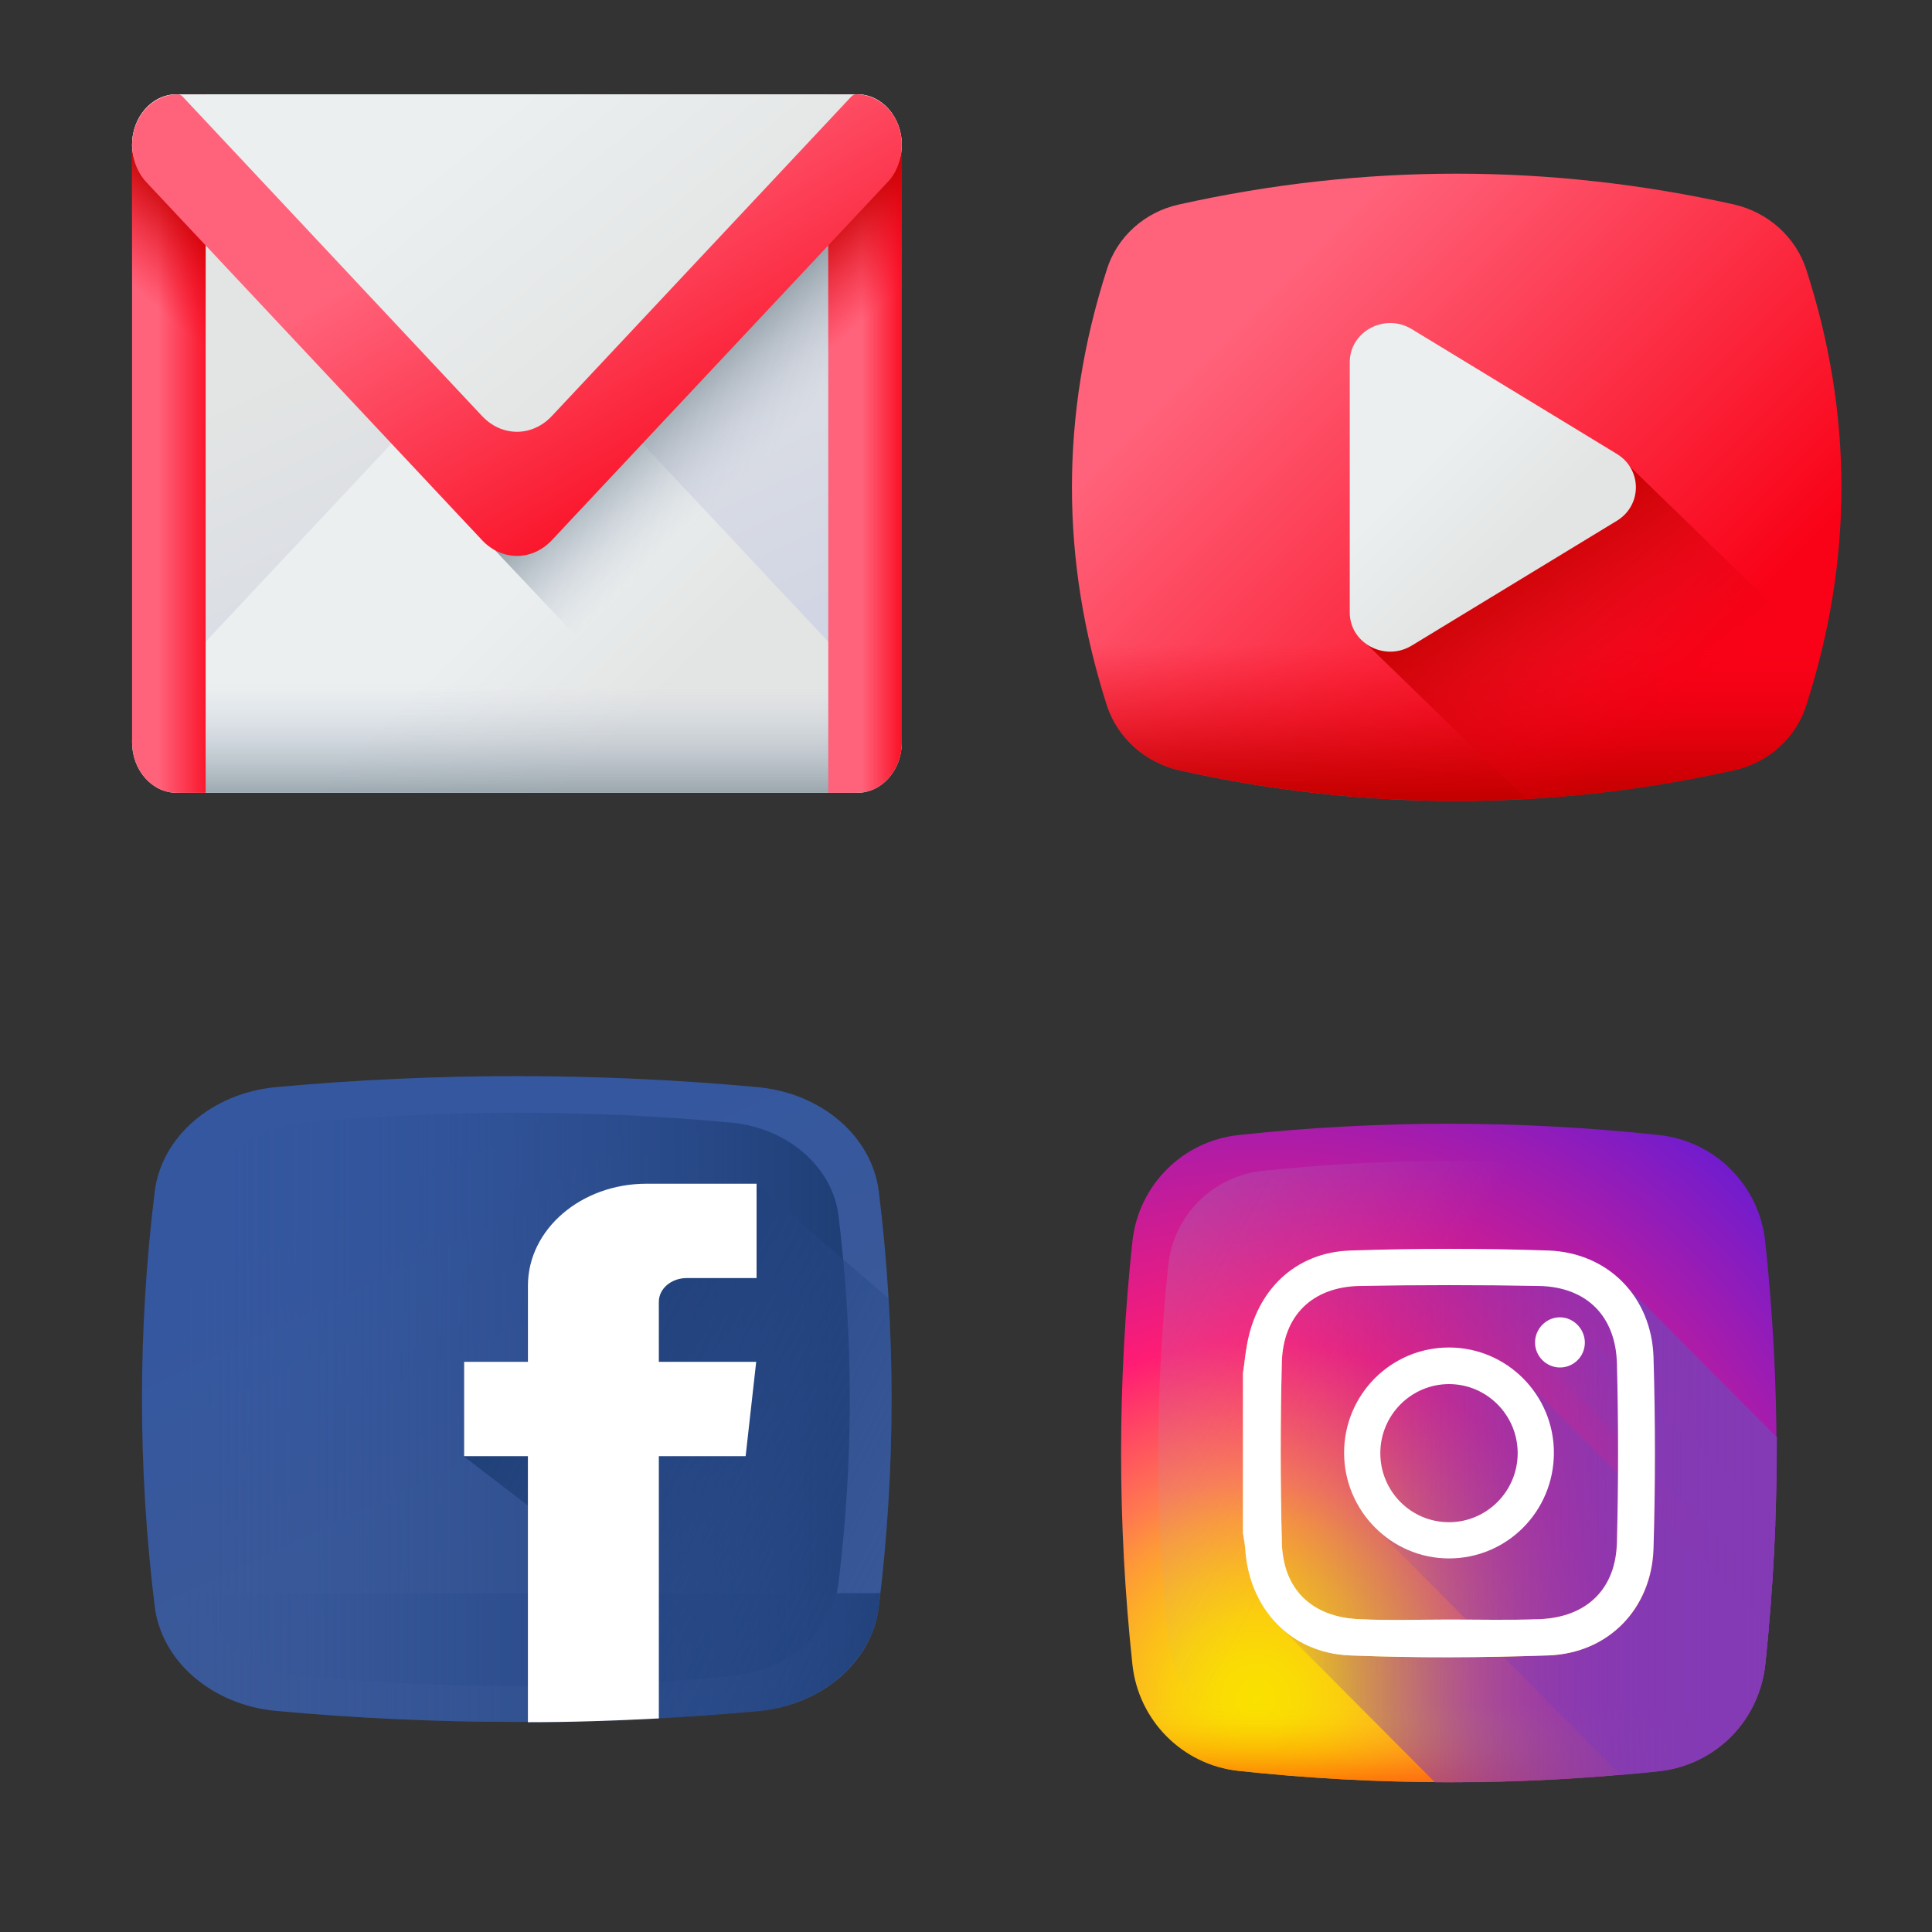
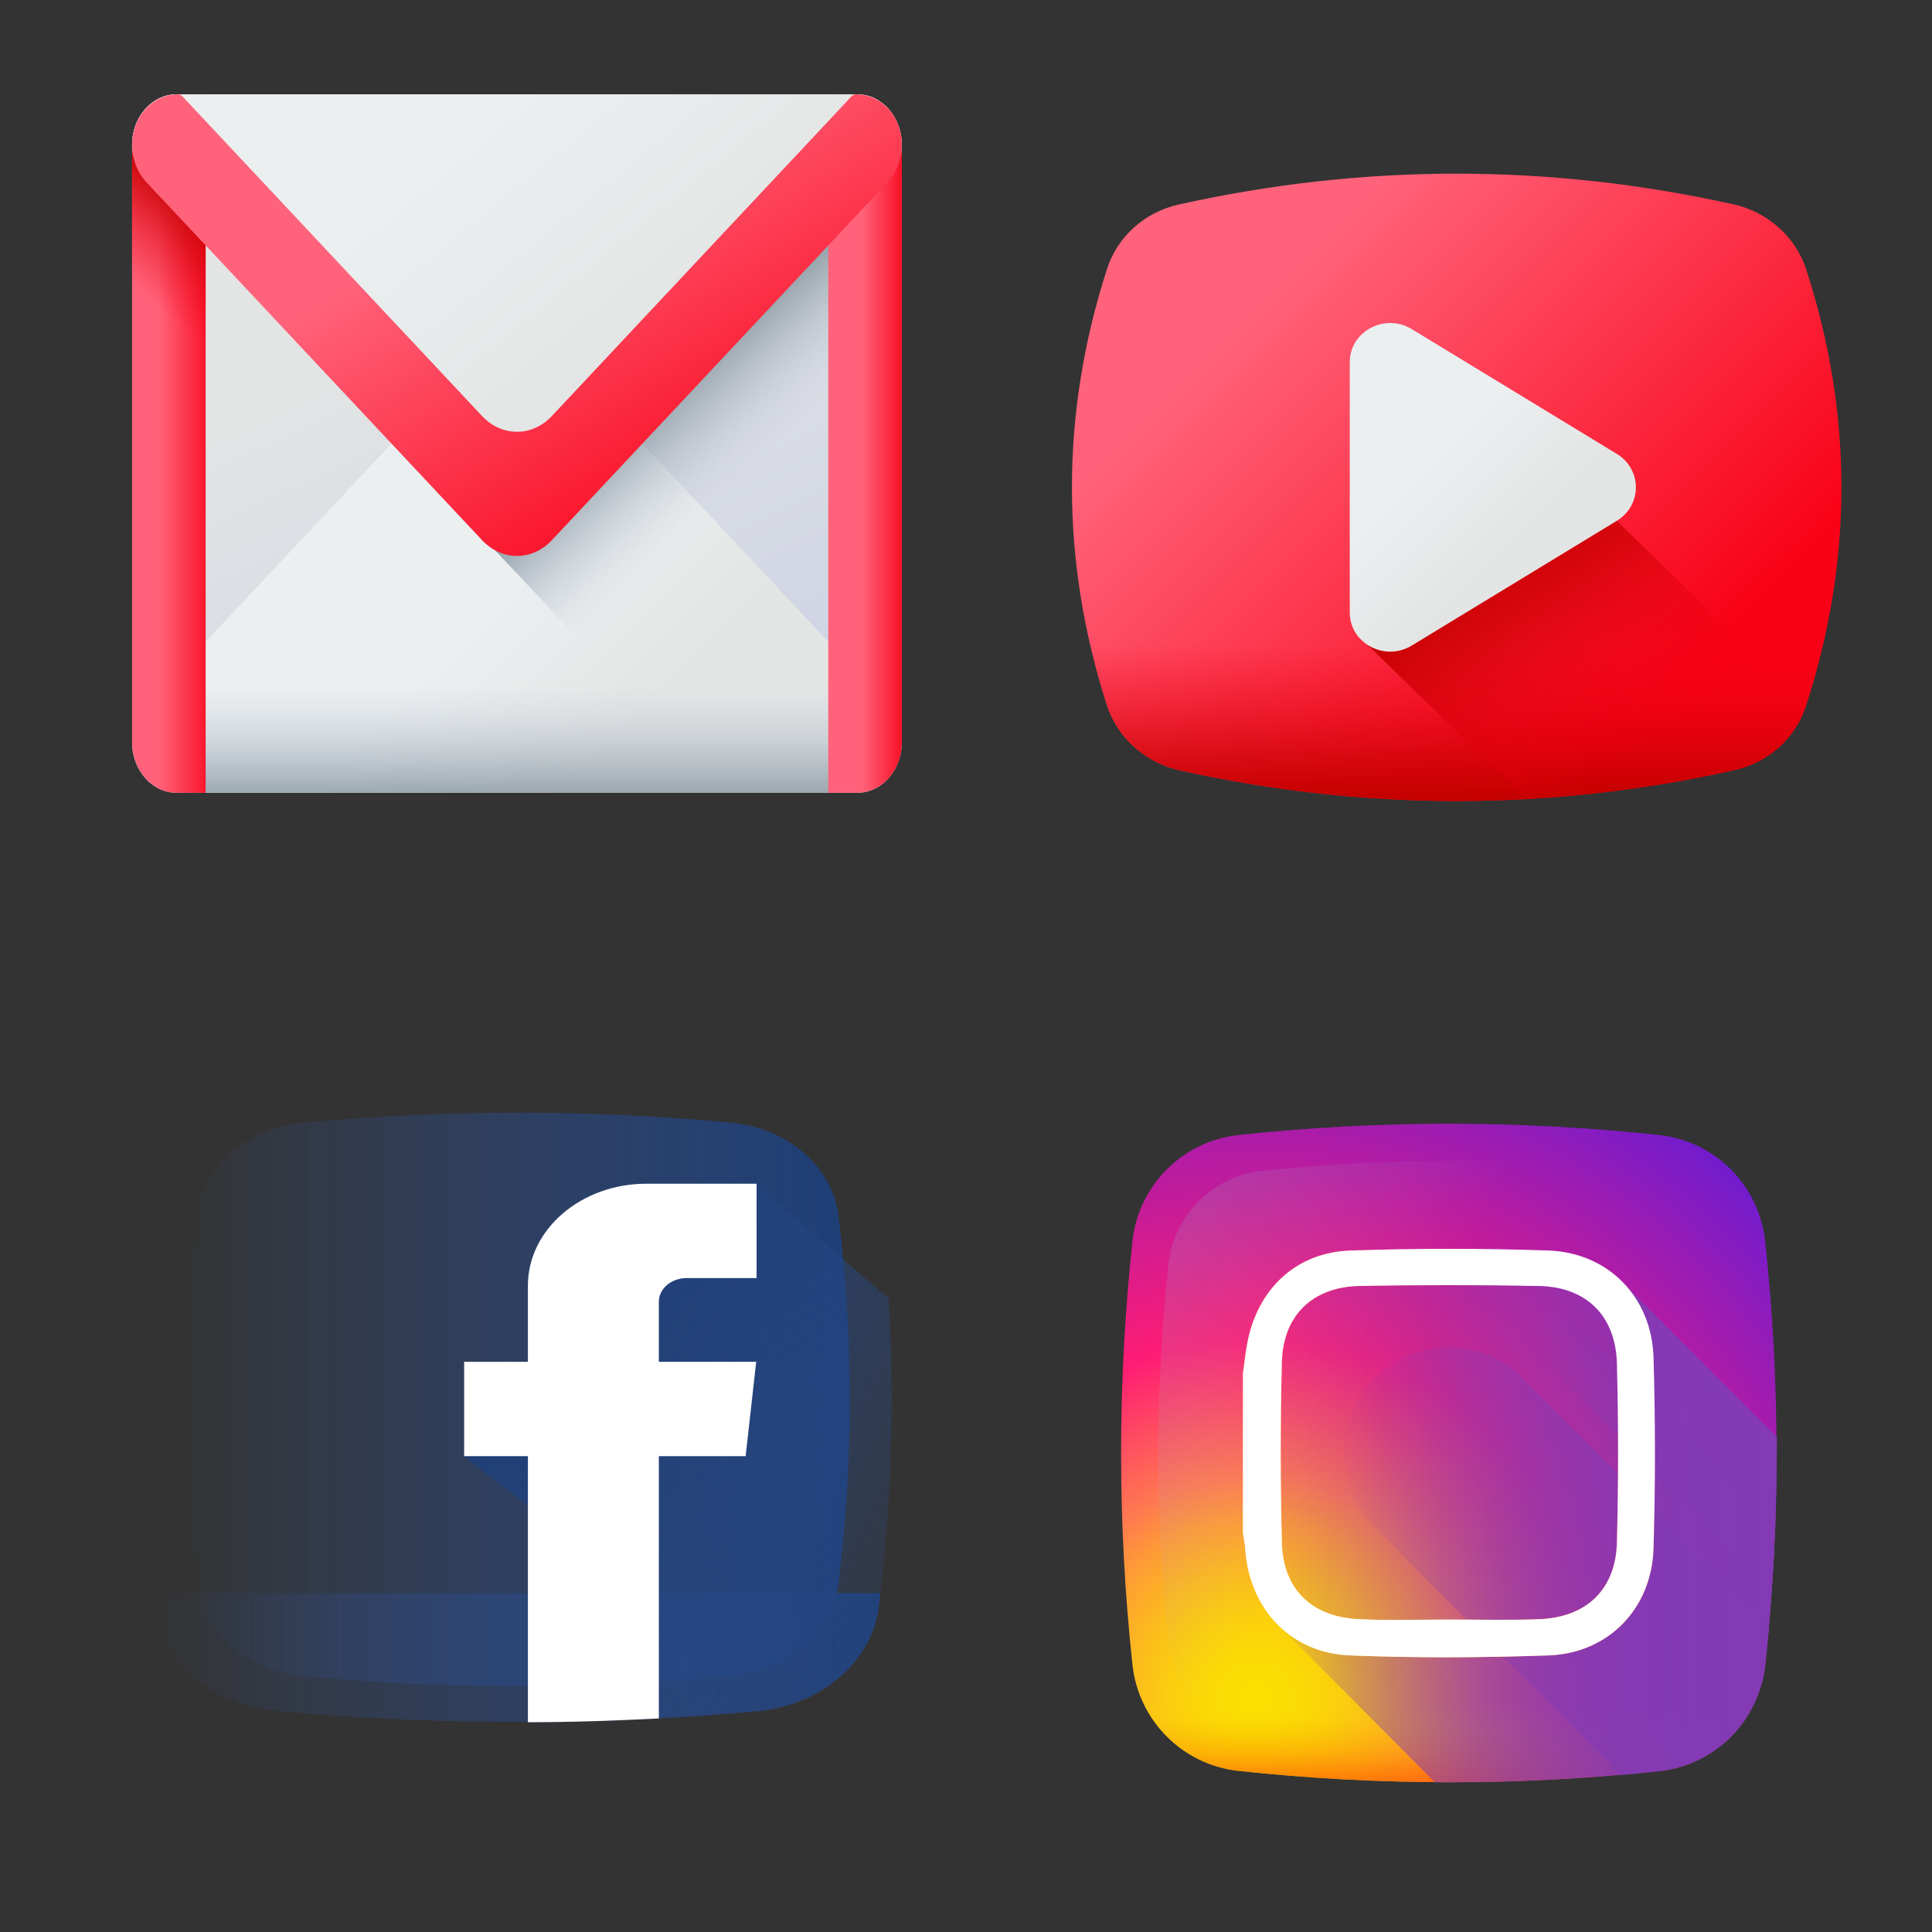
<svg xmlns="http://www.w3.org/2000/svg" version="1.1" id="Capa_1" x="0px" y="0px" viewBox="0 0 512 512" style="enable-background:new 0 0 512 512;" xml:space="preserve">
  <rect x="0" y="0" width="512" height="512" fill="#333333" stroke="none" />
  <style type="text/css">
	.st0{fill:url(#SVGID_1_);}
	.st1{fill:url(#SVGID_00000140719437068763194180000001083529678869987723_);}
	.st2{fill:url(#SVGID_00000141438256920329366750000009310883948411880097_);}
	.st3{fill:url(#SVGID_00000150783749947572223720000005703274961801290383_);}
	.st4{fill:url(#SVGID_00000079474910544632943600000016411340961479495591_);}
	.st5{fill:url(#SVGID_00000112607576018613815240000007818279802092650630_);}
	.st6{fill:url(#SVGID_00000030448786807077795750000013185360305289750181_);}
	.st7{fill:url(#SVGID_00000026165768483950138540000016416704014612686467_);}
	.st8{fill:url(#SVGID_00000023980490731711971940000012149082413653277578_);}
	.st9{fill:url(#SVGID_00000118383911787743570990000004872213186706233531_);}
	.st10{fill:url(#SVGID_00000078758146772706127350000014289012229420815036_);}
	.st11{fill:url(#SVGID_00000106852513873262424430000012035744727597662889_);}
	.st12{fill:url(#SVGID_00000016760554413791964860000013082649115659404184_);}
	.st13{fill:url(#SVGID_00000109734509039724226370000015046998795483790521_);}
	.st14{fill:url(#SVGID_00000103228206373172027640000014502801856883035279_);}
	.st15{fill:url(#SVGID_00000163044614316081971280000011739968063902701744_);}
	.st16{fill:url(#SVGID_00000155121815329574479370000007564906563846571435_);}
	.st17{fill:url(#SVGID_00000111168098898794838450000005134329483942904452_);}
	.st18{fill:#FFFFFF;}
	.st19{fill:url(#SVGID_00000083058754231019384040000007136861640560980610_);}
	.st20{fill:url(#SVGID_00000086670265303052486930000015200708364650856349_);}
	.st21{fill:url(#SVGID_00000027602280669851218850000006313727915723330726_);}
	.st22{fill:url(#SVGID_00000111158293275585314290000004373785571691593873_);}
	.st23{fill:url(#SVGID_00000126299356165477887650000007423849231560934071_);}
	.st24{fill:url(#SVGID_00000158019439235371415890000008987738552132992405_);}
	.st25{fill:url(#SVGID_00000169526243143485552030000012778687179010558595_);}
	.st26{fill:url(#SVGID_00000070101135673808959030000012688530965682379680_);}
</style>
  <g>
    <linearGradient id="SVGID_1_" gradientUnits="userSpaceOnUse" x1="115.148" y1="639.276" x2="184.993" y2="789.219" gradientTransform="matrix(1.004 0 0 1.004 5.499 -565.983)">
      <stop offset="0" style="stop-color:#E3E5E4" />
      <stop offset="1" style="stop-color:#CBD0E4" />
    </linearGradient>
    <path class="st0" d="M220,210.1H54c-6.5,0-11.8-6-11.8-13.4L35,38.4C35,31,40.3,25,46.8,25h180.3c6.5,0,11.8,6,11.8,13.4   l-7.2,158.3C231.8,204.1,226.5,210.1,220,210.1z" />
    <linearGradient id="SVGID_00000154401268086471458790000004834981990427401387_" gradientUnits="userSpaceOnUse" x1="111.15" y1="736.911" x2="145.61" y2="771.371" gradientTransform="matrix(1.004 0 0 1.004 5.499 -565.983)">
      <stop offset="0" style="stop-color:#EBEFF0" />
      <stop offset="1" style="stop-color:#E3E5E4" />
    </linearGradient>
    <path style="fill:url(#SVGID_00000154401268086471458790000004834981990427401387_);" d="M227.2,210.1H46.8   c-6.5,0-11.8-6-11.8-13.4c0-3.7,1.4-7.3,3.8-9.9l89-94.9c5.2-5.5,13.2-5.5,18.4,0l89,94.9c2.4,2.6,3.8,6.1,3.8,9.9   C239,204.1,233.7,210.1,227.2,210.1z" />
    <linearGradient id="SVGID_00000035521255498507730670000012577097210892275883_" gradientUnits="userSpaceOnUse" x1="130.941" y1="744.095" x2="130.941" y2="782.697" gradientTransform="matrix(1.004 0 0 1.004 5.499 -565.983)">
      <stop offset="0" style="stop-color:#CBD0E4;stop-opacity:0" />
      <stop offset="1" style="stop-color:#6A7D83" />
    </linearGradient>
    <path style="fill:url(#SVGID_00000035521255498507730670000012577097210892275883_);" d="M36.7,161.9v34.8   c0,7.4,5.2,13.4,11.6,13.4h177.3c6.4,0,11.6-6,11.6-13.4v-34.8H36.7z" />
    <linearGradient id="SVGID_00000015313324644659483030000009927014554690744498_" gradientUnits="userSpaceOnUse" x1="36.292" y1="680.877" x2="52.504" y2="680.877" gradientTransform="matrix(1.004 0 0 1.004 5.499 -565.983)">
      <stop offset="0" style="stop-color:#FF637B" />
      <stop offset="1" style="stop-color:#F90217" />
    </linearGradient>
    <path style="fill:url(#SVGID_00000015313324644659483030000009927014554690744498_);" d="M35,38.4v158.3c0,7.4,5.3,13.4,11.8,13.4   h7.7V25h-7.7C40.3,25,35,31,35,38.4z" />
    <linearGradient id="SVGID_00000155143255226338865240000016570154881933758908_" gradientUnits="userSpaceOnUse" x1="202.925" y1="678.384" x2="176.444" y2="650.494" gradientTransform="matrix(1.004 0 0 1.004 5.499 -565.983)">
      <stop offset="0" style="stop-color:#CBD0E4;stop-opacity:0" />
      <stop offset="1" style="stop-color:#6A7D83" />
    </linearGradient>
    <path style="fill:url(#SVGID_00000155143255226338865240000016570154881933758908_);" d="M39.2,48.3l152.6,161.8h35.4   c6.5,0,11.8-6,11.8-13.4V38.4c0-7.4-5.3-12.5-11.8-12.5H46.8c-6.5,0-11.4,5.1-11.4,12.5C35.4,42.2,36.8,45.7,39.2,48.3z" />
    <linearGradient id="SVGID_00000016798078513354241360000017444897809314398890_" gradientUnits="userSpaceOnUse" x1="221.965" y1="680.877" x2="234.45" y2="680.877" gradientTransform="matrix(1.004 0 0 1.004 5.499 -565.983)">
      <stop offset="0" style="stop-color:#FF637B" />
      <stop offset="1" style="stop-color:#F90217" />
    </linearGradient>
    <path style="fill:url(#SVGID_00000016798078513354241360000017444897809314398890_);" d="M239,38.4v158.3c0,7.4-5.3,13.4-11.8,13.4   h-7.7V25h7.7C233.7,25,239,31,239,38.4z" />
    <linearGradient id="SVGID_00000065061171062025350330000001524462977525698443_" gradientUnits="userSpaceOnUse" x1="229.643" y1="641.975" x2="211.117" y2="621.024" gradientTransform="matrix(1.004 0 0 1.004 5.499 -565.983)">
      <stop offset="0" style="stop-color:#F90217;stop-opacity:0" />
      <stop offset="0.267" style="stop-color:#E7010F;stop-opacity:0.267" />
      <stop offset="0.723" style="stop-color:#CE0004;stop-opacity:0.723" />
      <stop offset="1" style="stop-color:#C50000" />
    </linearGradient>
-     <path style="fill:url(#SVGID_00000065061171062025350330000001524462977525698443_);" d="M227.2,25.9h-7.7v82H239V39.3   C239,31.9,233.7,25.9,227.2,25.9z" />
    <linearGradient id="SVGID_00000023979210798083125530000013619113452862440849_" gradientUnits="userSpaceOnUse" x1="-1873.109" y1="641.982" x2="-1891.634" y2="621.031" gradientTransform="matrix(-1.004 0 0 1.004 -1842.457 -565.983)">
      <stop offset="0" style="stop-color:#F90217;stop-opacity:0" />
      <stop offset="0.267" style="stop-color:#E7010F;stop-opacity:0.267" />
      <stop offset="0.723" style="stop-color:#CE0004;stop-opacity:0.723" />
      <stop offset="1" style="stop-color:#C50000" />
    </linearGradient>
    <path style="fill:url(#SVGID_00000023979210798083125530000013619113452862440849_);" d="M46.8,25.9h7.7v82H35V39.3   C35,31.9,40.3,25.9,46.8,25.9z" />
    <linearGradient id="SVGID_00000061455541491855598250000006077743350353440925_" gradientUnits="userSpaceOnUse" x1="124.776" y1="593.855" x2="172.492" y2="651.751" gradientTransform="matrix(1.004 0 0 1.004 5.499 -565.983)">
      <stop offset="0" style="stop-color:#EBEFF0" />
      <stop offset="1" style="stop-color:#E3E5E4" />
    </linearGradient>
    <path style="fill:url(#SVGID_00000061455541491855598250000006077743350353440925_);" d="M227.2,25H46.8C40.3,25,35,31,35,38.4   c0,3.7,1.4,6,3.8,8.5l89,94.9c5.2,5.5,13.2,5.5,18.4,0l89-94.9c2.4-2.6,3.8-4.8,3.8-8.5C239,31,233.7,25,227.2,25z" />
    <linearGradient id="SVGID_00000181795037373960676830000005469262759021437584_" gradientUnits="userSpaceOnUse" x1="135.473" y1="609.62" x2="191.326" y2="703.765" gradientTransform="matrix(1.004 0 0 1.004 5.499 -565.983)">
      <stop offset="0" style="stop-color:#FF637B" />
      <stop offset="1" style="stop-color:#F90217" />
    </linearGradient>
    <path style="fill:url(#SVGID_00000181795037373960676830000005469262759021437584_);" d="M226.9,25c-0.5,0-0.9,0.2-1.3,0.6   l-79.4,84.7c-5.2,5.5-13.2,5.5-18.4,0L48.4,25.6C48,25.2,47.6,25,47.1,25c-6,0-11.3,5-12,11.8c-0.4,4.3,0.9,8.5,3.7,11.5l89,94.9   c5.2,5.5,13.2,5.5,18.4,0l89-94.9c2.8-2.9,4.1-7.2,3.7-11.5C238.2,30,233,25,226.9,25z" />
  </g>
  <g>
    <linearGradient id="SVGID_00000042708639497141829500000010740000731871828097_" gradientUnits="userSpaceOnUse" x1="328.148" y1="641.557" x2="433.019" y2="746.428" gradientTransform="matrix(1.004 0 0 1.004 5.499 -565.983)">
      <stop offset="0" style="stop-color:#FF637B" />
      <stop offset="1" style="stop-color:#F90217" />
    </linearGradient>
    <path style="fill:url(#SVGID_00000042708639497141829500000010740000731871828097_);" d="M478.7,71.5c-2.8-8.7-10.1-15.2-19.1-17.3   c-48.9-10.9-98.3-10.9-147.2,0c-9.1,2-16.4,8.6-19.1,17.3c-12.3,38.3-12.3,77,0,115.3c2.8,8.7,10.1,15.2,19.1,17.3   c48.9,10.9,98.3,10.9,147.2,0c9.1-2,16.4-8.6,19.1-17.3C491.1,148.5,491.1,109.8,478.7,71.5L478.7,71.5z" />
    <linearGradient id="SVGID_00000134940011824999518840000009263366216171972256_" gradientUnits="userSpaceOnUse" x1="379.023" y1="733.831" x2="379.023" y2="773.731" gradientTransform="matrix(1.004 0 0 1.004 5.499 -565.983)">
      <stop offset="0" style="stop-color:#F90217;stop-opacity:0" />
      <stop offset="0.267" style="stop-color:#E7010F;stop-opacity:0.267" />
      <stop offset="0.723" style="stop-color:#CE0004;stop-opacity:0.723" />
      <stop offset="1" style="stop-color:#C50000" />
    </linearGradient>
    <path style="fill:url(#SVGID_00000134940011824999518840000009263366216171972256_);" d="M285,148.1c1.4,12.9,4.1,25.8,8.3,38.7   c2.8,8.7,10.1,15.2,19.1,17.3c48.9,10.9,98.3,10.9,147.2,0c9.1-2,16.4-8.6,19.1-17.3c4.1-12.9,6.9-25.8,8.3-38.7H285z" />
    <linearGradient id="SVGID_00000088846000637230066540000017721302282856073865_" gradientUnits="userSpaceOnUse" x1="432.256" y1="759.015" x2="394.012" y2="705.552" gradientTransform="matrix(1.004 0 0 1.004 5.499 -565.983)">
      <stop offset="0" style="stop-color:#F90217;stop-opacity:0" />
      <stop offset="0.267" style="stop-color:#E7010F;stop-opacity:0.267" />
      <stop offset="0.723" style="stop-color:#CE0004;stop-opacity:0.723" />
      <stop offset="1" style="stop-color:#C50000" />
    </linearGradient>
-     <path style="fill:url(#SVGID_00000088846000637230066540000017721302282856073865_);" d="M459.6,204.1c9.1-2,16.4-8.6,19.1-17.3   c1.5-4.6,2.8-9.3,3.9-14l-51-49.5c-0.8-1.2-1.9-2.2-3.2-3L374.1,88c-7.1-4.3-15.6-0.1-15.6,8v66.3c0,3.7,1.1,6.7,3.8,8.5l42.1,40.9   C422.9,210.7,441.3,208.1,459.6,204.1L459.6,204.1z" />
+     <path style="fill:url(#SVGID_00000088846000637230066540000017721302282856073865_);" d="M459.6,204.1c9.1-2,16.4-8.6,19.1-17.3   l-51-49.5c-0.8-1.2-1.9-2.2-3.2-3L374.1,88c-7.1-4.3-15.6-0.1-15.6,8v66.3c0,3.7,1.1,6.7,3.8,8.5l42.1,40.9   C422.9,210.7,441.3,208.1,459.6,204.1L459.6,204.1z" />
    <linearGradient id="SVGID_00000037658005460279600540000003693484700392292997_" gradientUnits="userSpaceOnUse" x1="367.903" y1="688.228" x2="391.137" y2="711.463" gradientTransform="matrix(1.004 0 0 1.004 5.499 -565.983)">
      <stop offset="0" style="stop-color:#EBEFF0" />
      <stop offset="1" style="stop-color:#E3E5E4" />
    </linearGradient>
    <path style="fill:url(#SVGID_00000037658005460279600540000003693484700392292997_);" d="M428.5,120.3l-54.4-33.1   c-7.1-4.3-16.4,0.6-16.4,8.8v66.3c0,8.2,9.3,13.1,16.4,8.8l54.4-33.1C435.2,133.9,435.2,124.4,428.5,120.3L428.5,120.3z" />
  </g>
  <g>
    <linearGradient id="SVGID_00000181772061626537961370000016413751646473774269_" gradientUnits="userSpaceOnUse" x1="106.965" y1="207.444" x2="152.189" y2="110.687" gradientTransform="matrix(1 0 0 -1 0 514)">
      <stop offset="0" style="stop-color:#3457A0" />
      <stop offset="1" style="stop-color:#3B5998" />
    </linearGradient>
-     <path style="fill:url(#SVGID_00000181772061626537961370000016413751646473774269_);" d="M200.8,453.4c-42.5,3.9-85.1,3.9-127.7,0   c-16.9-1.6-30.3-13.1-32.1-27.7c-4.5-36.6-4.5-73.3,0-109.9c1.8-14.6,15.2-26.1,32.1-27.7c42.5-3.9,85.1-3.9,127.7,0   c17,1.6,30.3,13.1,32.1,27.7c4.5,36.6,4.5,73.3,0,109.9C231.2,440.4,217.8,451.9,200.8,453.4z" />
    <linearGradient id="SVGID_00000153678357314797848050000012291343530644806326_" gradientUnits="userSpaceOnUse" x1="-701.409" y1="795.624" x2="-701.02" y2="795.624" gradientTransform="matrix(454.331 0 0 -454.331 318720.344 361847.406)">
      <stop offset="0" style="stop-color:#3457A0;stop-opacity:0" />
      <stop offset="1" style="stop-color:#1F3F77" />
    </linearGradient>
    <path style="fill:url(#SVGID_00000153678357314797848050000012291343530644806326_);" d="M222.2,322.1   c-1.6-12.9-13.5-23.2-28.5-24.6c-37.7-3.5-75.6-3.5-113.3,0c-15,1.4-26.9,11.6-28.5,24.6c-4,32.5-4,65,0,97.5   c1.6,12.9,13.5,23.2,28.5,24.6c37.7,3.5,75.6,3.5,113.3,0c15-1.4,26.9-11.6,28.5-24.6C226.2,387.1,226.2,354.5,222.2,322.1   L222.2,322.1z" />
    <linearGradient id="SVGID_00000082329010878311119160000008796986475622969257_" gradientUnits="userSpaceOnUse" x1="-701.518" y1="793.942" x2="-701.13" y2="793.942" gradientTransform="matrix(496.66 0 0 -102.195 348456.656 81576.227)">
      <stop offset="0" style="stop-color:#3457A0;stop-opacity:0" />
      <stop offset="1" style="stop-color:#1F3F77" />
    </linearGradient>
    <path style="fill:url(#SVGID_00000082329010878311119160000008796986475622969257_);" d="M40.6,422.2c0.1,1.2,0.3,2.4,0.4,3.5   c1.8,14.6,15.2,26.1,32.1,27.7c42.5,3.9,85.1,3.9,127.7,0c17-1.6,30.3-13.1,32.1-27.7c0.1-1.2,0.3-2.4,0.4-3.5H40.6z" />
    <linearGradient id="SVGID_00000031181298318660222490000011131778984276620442_" gradientUnits="userSpaceOnUse" x1="261.511" y1="82.883" x2="129.146" y2="149.626" gradientTransform="matrix(1 0 0 -1 0 514)">
      <stop offset="0" style="stop-color:#3457A0;stop-opacity:0" />
      <stop offset="0.325" style="stop-color:#2A4C8D;stop-opacity:0.325" />
      <stop offset="0.705" style="stop-color:#22427D;stop-opacity:0.706" />
      <stop offset="1" style="stop-color:#1F3F77" />
    </linearGradient>
    <path style="fill:url(#SVGID_00000031181298318660222490000011131778984276620442_);" d="M171.2,313.8c-17.3,0-31.4,12.1-31.4,27   v20.2H123v25l16.9,13v57.5c20.3-0.1,40.6-1.1,60.9-2.9c17-1.6,30.3-13.1,32.1-27.7c3.4-27.2,4.2-54.5,2.6-81.8l-35.1-30.2H171.2z" />
    <path class="st18" d="M139.9,456.4c11.6,0,23.2-0.4,34.7-1v-69.5h23l2.8-25h-25.8v-15.9c0-3.5,3.3-6.3,7.4-6.3h18.5v-25h-29.2   c-17.3,0-31.4,12.1-31.4,27v20.2H123v25h16.9V456.4z" />
  </g>
  <g>
    <radialGradient id="SVGID_00000127748515478738089250000009769501483074287239_" cx="-19.735" cy="181.243" r="564.646" gradientTransform="matrix(0.339 0 0 -0.341 339.444 512.086)" gradientUnits="userSpaceOnUse">
      <stop offset="0" style="stop-color:#FAE100" />
      <stop offset="5.400000e-02" style="stop-color:#FADC04" />
      <stop offset="0.117" style="stop-color:#FBCE0E" />
      <stop offset="0.183" style="stop-color:#FCB720" />
      <stop offset="0.251" style="stop-color:#FE9838" />
      <stop offset="0.305" style="stop-color:#FF7950" />
      <stop offset="0.492" style="stop-color:#FF1C74" />
      <stop offset="1" style="stop-color:#6C1CD1" />
    </radialGradient>
    <path style="fill:url(#SVGID_00000127748515478738089250000009769501483074287239_);" d="M467.8,329c-1.6-14.9-13.3-26.6-28.1-28.2   c-37.1-4-74.4-4-111.5,0c-14.8,1.6-26.5,13.3-28.1,28.2c-4,37.3-4,74.8,0,112.1c1.6,14.9,13.3,26.6,28.1,28.2   c37.1,4,74.4,4,111.5,0c14.8-1.6,26.5-13.3,28.1-28.2C471.8,403.8,471.8,366.3,467.8,329z" />
    <linearGradient id="SVGID_00000142898141981623023330000006503743005541411467_" gradientUnits="userSpaceOnUse" x1="363.722" y1="140.333" x2="69.08" y2="306.069" gradientTransform="matrix(1 0 0 -1 0 514)">
      <stop offset="0" style="stop-color:#A1B5D8;stop-opacity:0" />
      <stop offset="0.309" style="stop-color:#90A2BD;stop-opacity:0.31" />
      <stop offset="0.755" style="stop-color:#7C8B9C;stop-opacity:0.757" />
      <stop offset="1" style="stop-color:#748290" />
    </linearGradient>
    <path style="fill:url(#SVGID_00000142898141981623023330000006503743005541411467_);" d="M458.4,335.3c-1.4-13.2-11.8-23.6-24.9-25   c-33-3.5-66-3.5-99,0c-13.1,1.4-23.5,11.8-24.9,25c-3.5,33.1-3.5,66.3,0,99.5c1.4,13.2,11.8,23.6,24.9,25c33,3.5,66,3.5,99,0   c13.1-1.4,23.5-11.8,24.9-25C461.9,401.7,461.9,368.5,458.4,335.3L458.4,335.3z" />
    <linearGradient id="SVGID_00000056425946745181829660000010946064780624774023_" gradientUnits="userSpaceOnUse" x1="383.977" y1="62.148" x2="383.977" y2="34.946" gradientTransform="matrix(1 0 0 -1 0 514)">
      <stop offset="0" style="stop-color:#FAE100;stop-opacity:0" />
      <stop offset="0.307" style="stop-color:#FCA800;stop-opacity:0.306" />
      <stop offset="0.627" style="stop-color:#FE7300;stop-opacity:0.627" />
      <stop offset="0.869" style="stop-color:#FF5200;stop-opacity:0.867" />
      <stop offset="1" style="stop-color:#FF4500" />
    </linearGradient>
    <path style="fill:url(#SVGID_00000056425946745181829660000010946064780624774023_);" d="M299.8,437.5c0.1,1.2,0.2,2.4,0.4,3.6   c1.6,14.9,13.3,26.6,28.1,28.2c37.1,4,74.4,4,111.5,0c14.8-1.6,26.5-13.3,28.1-28.2c0.1-1.2,0.3-2.4,0.4-3.6H299.8z" />
    <linearGradient id="SVGID_00000168825884842521124530000004858045466632058016_" gradientUnits="userSpaceOnUse" x1="-700.752" y1="795.584" x2="-700.413" y2="795.584" gradientTransform="matrix(416.904 0 0 -414.682 292475.312 330315.906)">
      <stop offset="0" style="stop-color:#833AB4;stop-opacity:0" />
      <stop offset="1" style="stop-color:#833AB4" />
    </linearGradient>
    <path style="fill:url(#SVGID_00000168825884842521124530000004858045466632058016_);" d="M467.8,441.1c2.1-20,3.1-40.1,3-60.2   L431.1,341c-5-5.7-12.2-9.2-20.7-9.5c-17.5-0.6-35.1-0.6-52.6,0c-14.5,0.5-24.7,10.3-27.3,24.8c-0.5,2.5-0.7,5.1-1.1,7.7v42.3   c0.2,1.4,0.5,2.7,0.6,4.1c0.6,8.8,4.2,16.3,9.9,21.4l40.4,40.6c19.8,0.1,39.6-0.9,59.4-3C454.5,467.7,466.2,456,467.8,441.1   L467.8,441.1z" />
    <linearGradient id="SVGID_00000155124808232497059040000014347775621174593970_" gradientUnits="userSpaceOnUse" x1="-700.624" y1="795.539" x2="-700.284" y2="795.539" gradientTransform="matrix(385.743 0 0 -385.232 270600.906 306873.75)">
      <stop offset="0" style="stop-color:#833AB4;stop-opacity:0" />
      <stop offset="1" style="stop-color:#833AB4" />
    </linearGradient>
    <path style="fill:url(#SVGID_00000155124808232497059040000014347775621174593970_);" d="M467.8,441.1   c-1.6,14.9-13.3,26.6-28.1,28.2c-19.7,2.1-39.6,3.1-59.4,3L340,431.8c4.7,4.1,10.8,6.6,17.8,6.9c17.5,0.7,35.1,0.6,52.6,0   c15.8-0.6,27.3-12.3,27.8-28.3c0.5-16.9,0.5-33.8,0-50.7c-0.2-7.3-2.8-13.8-7-18.7l39.7,39.9C470.9,401,470,421,467.8,441.1   L467.8,441.1z" />
    <linearGradient id="SVGID_00000127736069062621473190000004169187836527232674_" gradientUnits="userSpaceOnUse" x1="-700.335" y1="795.426" x2="-699.996" y2="795.426" gradientTransform="matrix(332.16 0 0 -332.16 232979.469 264622.5)">
      <stop offset="0" style="stop-color:#833AB4;stop-opacity:0" />
      <stop offset="1" style="stop-color:#833AB4" />
    </linearGradient>
    <path style="fill:url(#SVGID_00000127736069062621473190000004169187836527232674_);" d="M404.5,366.2c-5.1-5.6-12.4-9.1-20.5-9.1   c-15.4,0-27.8,12.5-27.8,28c0,8.1,3.5,15.5,9,20.6l64.3,64.7c3.4-0.3,6.8-0.6,10.2-1c14.8-1.6,26.5-13.3,28.1-28.2   c0.4-3.4,0.7-6.8,1-10.3L404.5,366.2z" />
    <linearGradient id="SVGID_00000156571332899370419680000008905588261875556530_" gradientUnits="userSpaceOnUse" x1="-698.81" y1="794.562" x2="-698.471" y2="794.562" gradientTransform="matrix(187.723 0 0 -212.304 131589.547 169074.031)">
      <stop offset="0" style="stop-color:#833AB4;stop-opacity:0" />
      <stop offset="1" style="stop-color:#833AB4" />
    </linearGradient>
    <path style="fill:url(#SVGID_00000156571332899370419680000008905588261875556530_);" d="M470.5,403.9l-51.8-52   c-1.2-1.6-3.1-2.6-5.3-2.6c-3.7,0-6.6,3-6.6,6.6c0,2.2,1,4.1,2.6,5.3l60.1,60.4C469.9,415.7,470.2,409.8,470.5,403.9L470.5,403.9z" />
    <linearGradient id="SVGID_00000034809923468776124460000010656101528044646274_" gradientUnits="userSpaceOnUse" x1="418.537" y1="163.262" x2="348.121" y2="92.846" gradientTransform="matrix(1 0 0 -1 0 514)">
      <stop offset="0" style="stop-color:#833AB4" />
      <stop offset="9.200000e-02" style="stop-color:#9C3495" />
      <stop offset="0.293" style="stop-color:#DC2546" />
      <stop offset="0.392" style="stop-color:#FD1D1D" />
      <stop offset="0.559" style="stop-color:#FC6831" />
      <stop offset="0.689" style="stop-color:#FC9B40" />
      <stop offset="0.752" style="stop-color:#FCAF45" />
      <stop offset="0.781" style="stop-color:#FDB750" />
      <stop offset="0.866" style="stop-color:#FECB6A" />
      <stop offset="0.942" style="stop-color:#FFD87A" />
      <stop offset="1" style="stop-color:#FFDC80" />
    </linearGradient>
    <path style="fill:url(#SVGID_00000034809923468776124460000010656101528044646274_);" d="M329.4,363.9c0.4-2.6,0.6-5.1,1.1-7.7   c2.6-14.4,12.8-24.3,27.3-24.8c17.5-0.6,35.1-0.6,52.6,0c15.8,0.6,27.3,12.3,27.8,28.3c0.5,16.9,0.5,33.8,0,50.7   c-0.5,15.9-11.9,27.7-27.8,28.3c-17.5,0.6-35.1,0.7-52.6,0c-15.8-0.6-26.8-12.4-27.8-28.3c-0.1-1.4-0.4-2.7-0.6-4.1V363.9z    M384,429.2c8,0,16,0.2,24-0.1c12.5-0.5,20.3-8,20.5-20.6c0.4-15.7,0.4-31.4,0-47.1c-0.3-12.6-8-20.3-20.5-20.6   c-15.9-0.3-31.8-0.3-47.8,0c-12.4,0.3-20.2,7.8-20.5,20.3c-0.4,15.9-0.4,31.8,0,47.7c0.3,12.5,8.1,19.8,20.5,20.3   C368.2,429.5,376.1,429.2,384,429.2L384,429.2z" />
    <g>
      <path class="st18" d="M329.4,363.9c0.4-2.6,0.6-5.1,1.1-7.7c2.6-14.4,12.8-24.3,27.3-24.8c17.5-0.6,35.1-0.6,52.6,0    c15.8,0.6,27.3,12.3,27.8,28.3c0.5,16.9,0.5,33.8,0,50.7c-0.5,15.9-11.9,27.7-27.8,28.3c-17.5,0.6-35.1,0.7-52.6,0    c-15.8-0.6-26.8-12.4-27.8-28.3c-0.1-1.4-0.4-2.7-0.6-4.1V363.9z M384,429.2c8,0,16,0.2,24-0.1c12.5-0.5,20.3-8,20.5-20.6    c0.4-15.7,0.4-31.4,0-47.1c-0.3-12.6-8-20.3-20.5-20.6c-15.9-0.3-31.8-0.3-47.8,0c-12.4,0.3-20.2,7.8-20.5,20.3    c-0.4,15.9-0.4,31.8,0,47.7c0.3,12.5,8.1,19.8,20.5,20.3C368.2,429.5,376.1,429.2,384,429.2L384,429.2z" />
-       <path class="st18" d="M384,357.1c-15.4,0-27.8,12.5-27.8,27.9c0,15.4,12.5,28,27.8,28c15.4,0,27.8-12.5,27.8-28    C411.8,369.6,399.3,357.1,384,357.1z M384,403.4c-10.1,0-18.2-8.2-18.2-18.3c0-10.1,8.2-18.3,18.2-18.3s18.2,8.2,18.2,18.3    C402.2,395.2,394,403.4,384,403.4z M420,355.8c0,3.7-3,6.6-6.6,6.6s-6.6-3-6.6-6.6c0-3.7,3-6.7,6.6-6.7S420,352.2,420,355.8z" />
    </g>
  </g>
</svg>